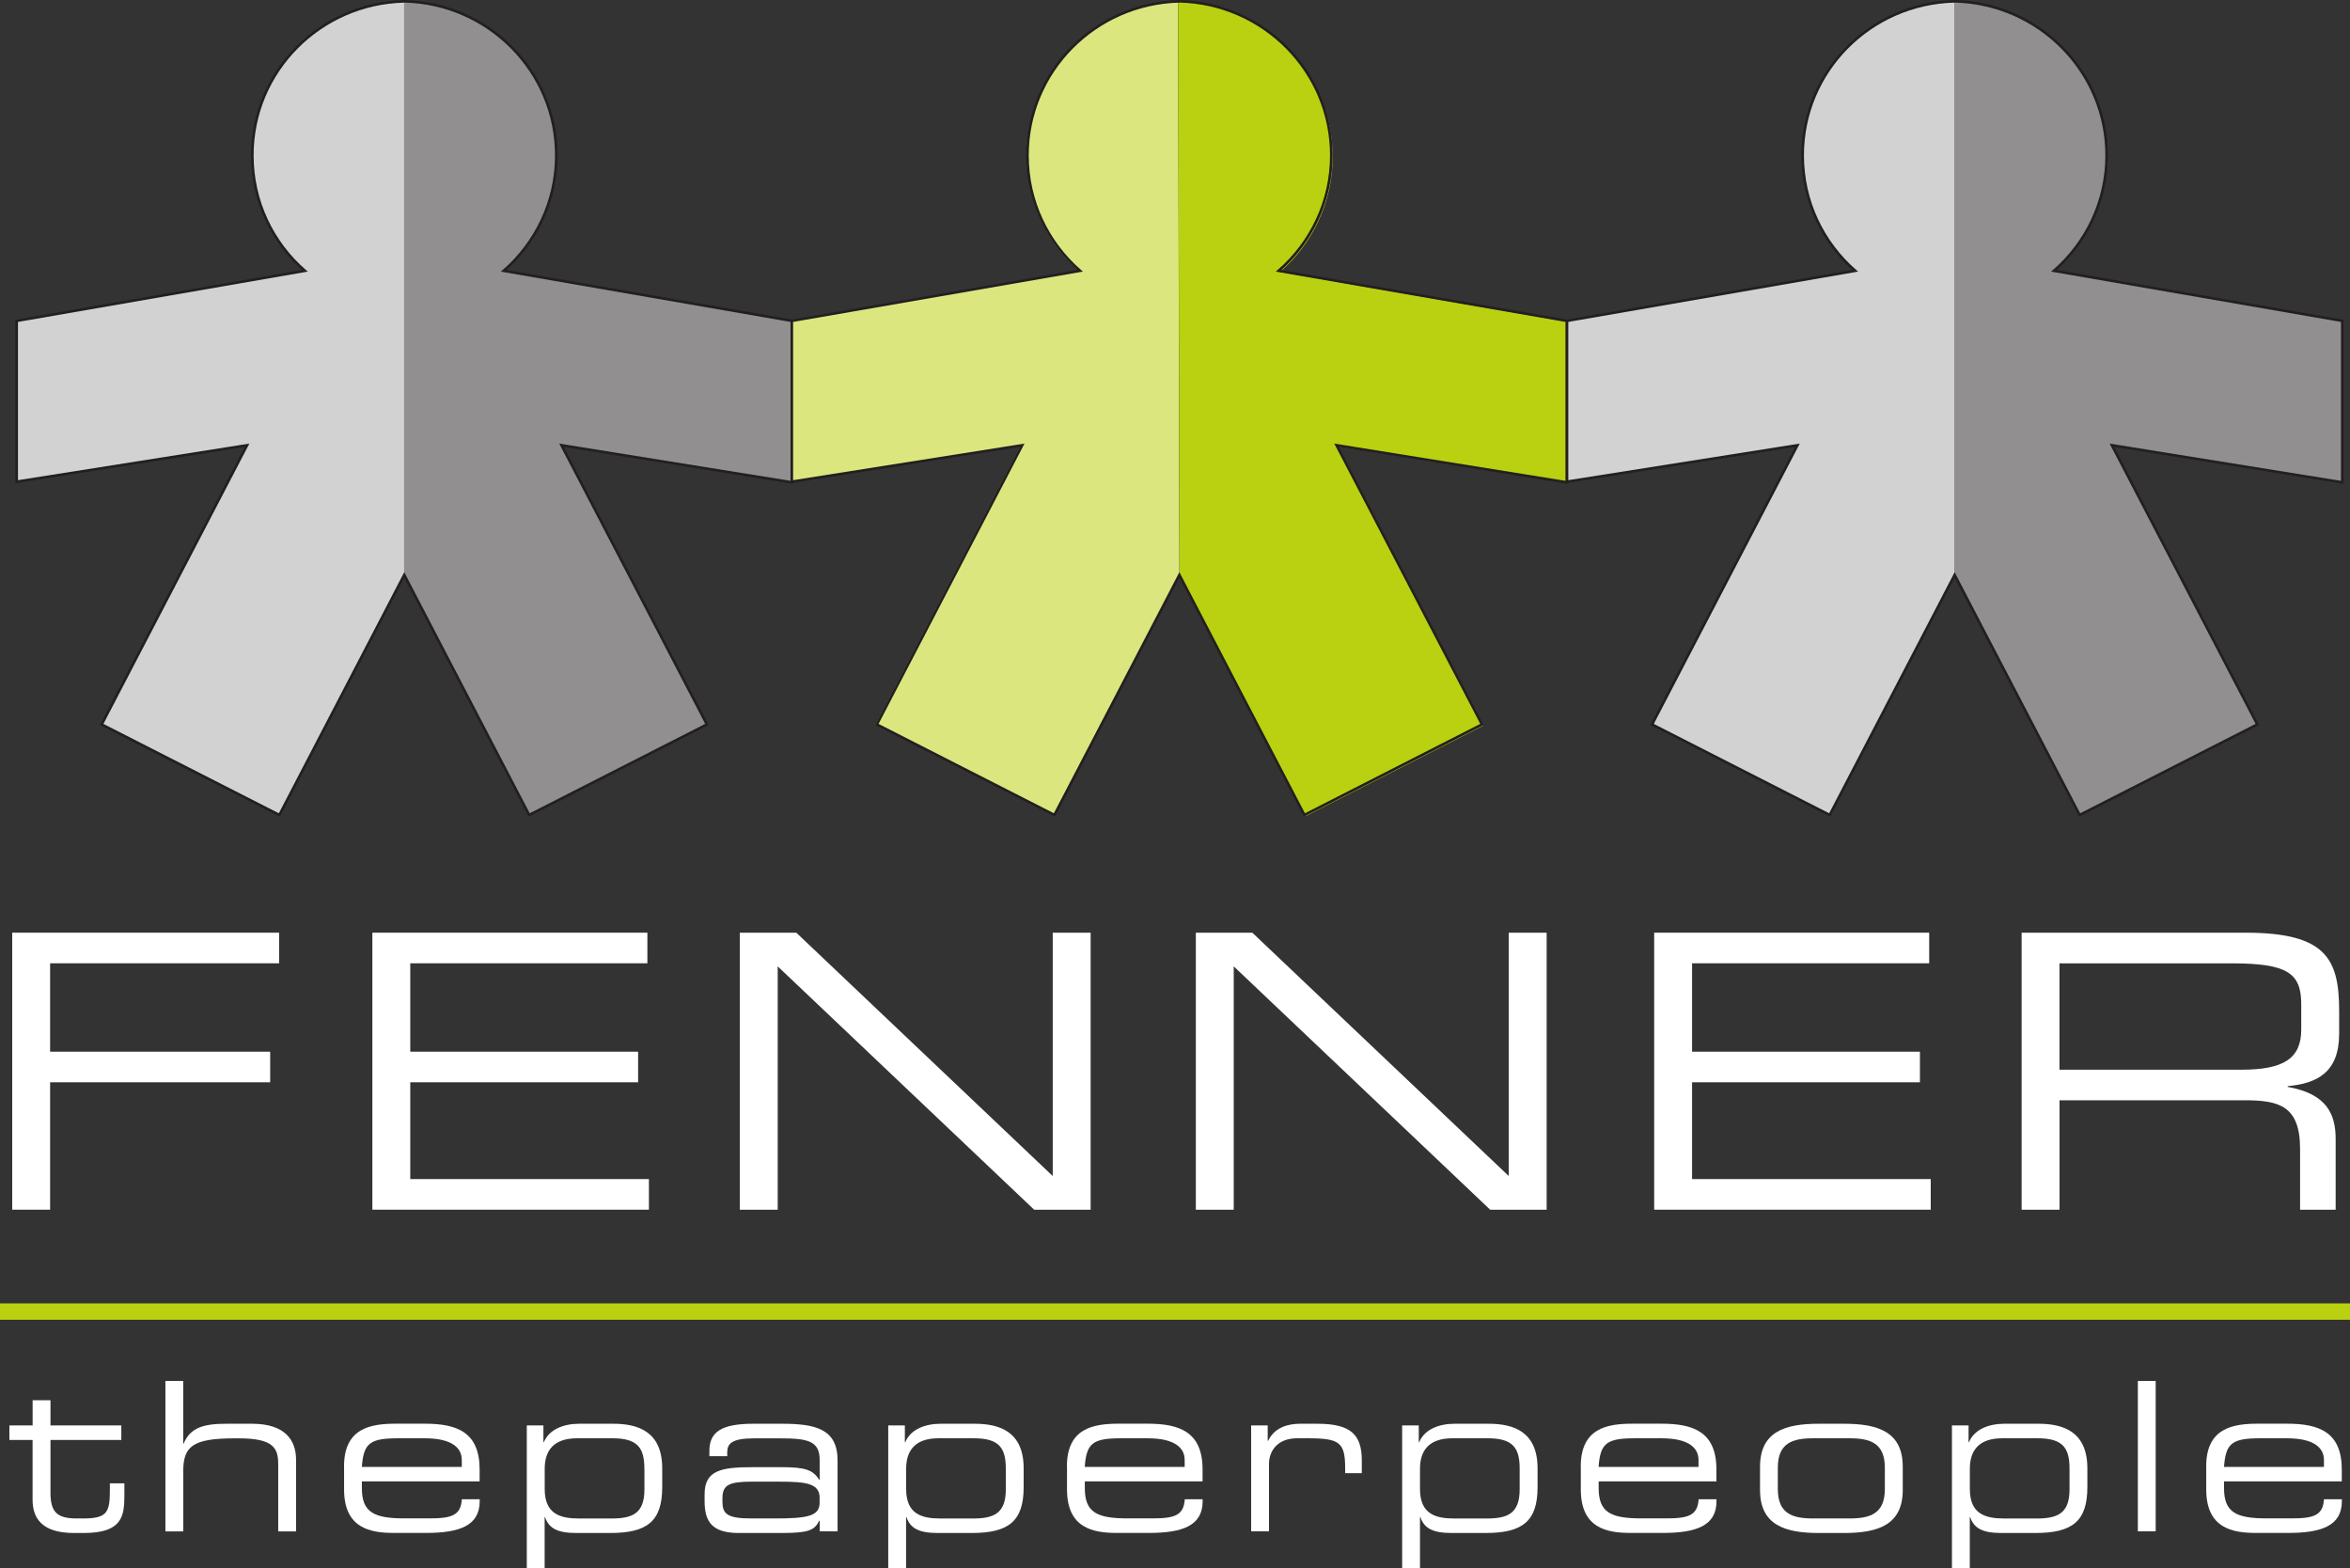
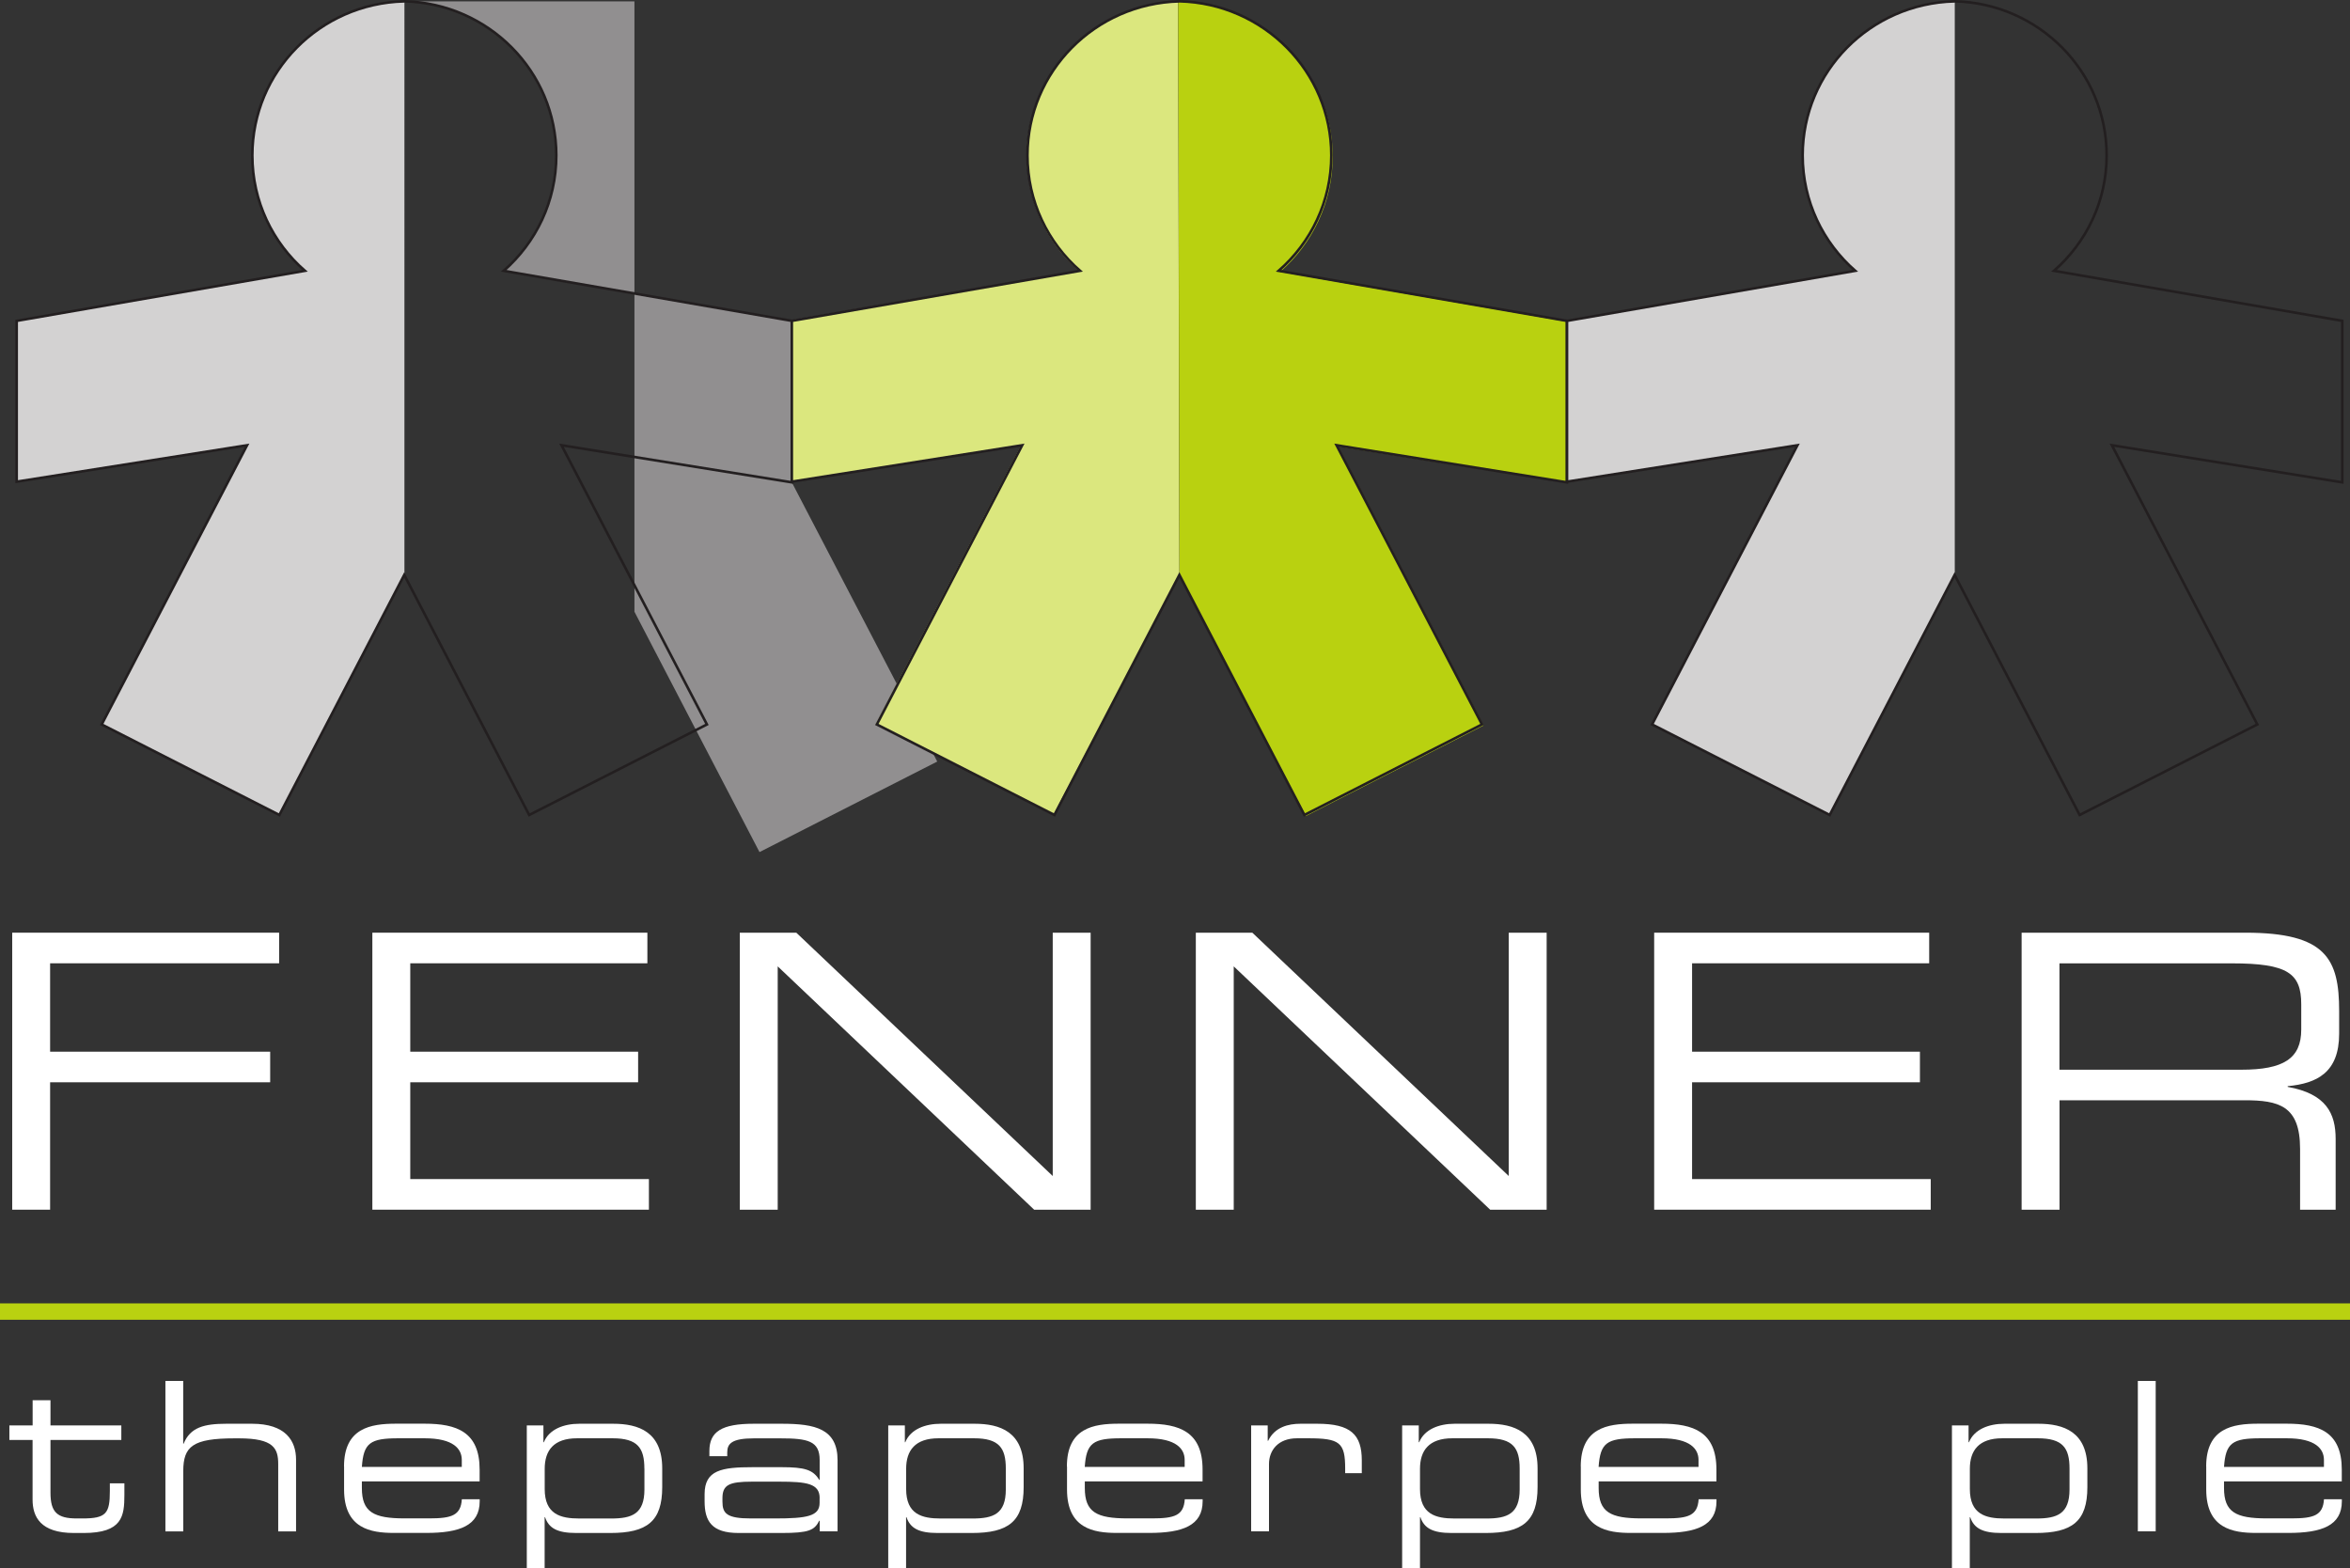
<svg xmlns="http://www.w3.org/2000/svg" id="svg2" viewBox="0 0 383.15 255.69">
  <rect x="0" y="0" width="383.15" height="255.69" fill="#333333" stroke="none" />
  <defs>
    <style>
      .cls-1, .cls-2 {
        stroke: #231f20;
        stroke-width: .42px;
      }

      .cls-1, .cls-2, .cls-3 {
        fill: none;
        stroke-miterlimit: 10;
      }

      .cls-2 {
        stroke-linecap: round;
      }

      .cls-4 {
        fill: #b9d110;
      }

      .cls-4, .cls-5, .cls-6, .cls-7, .cls-8 {
        stroke-width: 0px;
      }

      .cls-5 {
        fill: #dbe77e;
      }

      .cls-6 {
        fill: #d3d2d2;
      }

      .cls-7 {
        fill: #fff;
      }

      .cls-3 {
        stroke: #b9d110;
        stroke-width: 2.67px;
      }

      .cls-8 {
        fill: #918f90;
      }
    </style>
  </defs>
  <path id="path12" class="cls-3" d="M0,213.83h383.15" />
  <path id="path14" class="cls-7" d="M1.99,152.06h43.52v4.99H8.17v14.41h35.88v4.99H8.17v20.77H1.99v-45.16" />
  <path id="path16" class="cls-7" d="M60.71,152.06h44.84v4.99h-38.66v14.41h37.15v4.99h-37.15v15.78h38.91v4.99h-45.09v-45.16" />
  <path id="path18" class="cls-7" d="M120.62,152.06h9.21l41.81,39.67v-39.67h6.18v45.16h-9.21l-41.81-39.67v39.67h-6.18v-45.16" />
  <path id="path20" class="cls-7" d="M194.97,152.06h9.21l41.81,39.67v-39.67h6.18v45.16h-9.21l-41.81-39.67v39.67h-6.18v-45.16" />
  <path id="path22" class="cls-7" d="M269.7,152.06h44.84v4.99h-38.66v14.41h37.15v4.99h-37.15v15.78h38.91v4.99h-45.09v-45.16" />
  <path id="path24" class="cls-7" d="M365.43,174.4c6.87,0,9.77-1.81,9.77-6.55v-4.12c0-5.05-2.21-6.67-11.29-6.67h-28.13v17.34h29.64ZM329.61,152.06h36.51c13.18,0,15.26,4.31,15.26,12.79v3.68c0,6.36-3.66,8.11-8.39,8.55v.12c6.31,1.12,7.82,4.37,7.82,8.48v11.54h-5.8v-9.92c0-7.05-3.47-7.92-9.08-7.92h-30.14v17.84h-6.18v-45.16" />
  <path id="path26" class="cls-6" d="M65.93.22c-13.74.32-24.79,11.43-24.79,25.11,0,7.5,3.3,14.21,8.57,18.82L2.72,52.31v26.22l37.56-5.94-23.7,45.52,28.97,14.75,20.39-39.19V.22" />
-   <path id="path28" class="cls-8" d="M65.88.22c13.76.31,24.8,11.43,24.8,25.11,0,7.5-3.32,14.21-8.57,18.82l46.99,8.16v26.33s-37.56-6.05-37.56-6.05l23.71,45.52-28.98,14.76-20.39-39.19V.22" />
+   <path id="path28" class="cls-8" d="M65.88.22c13.76.31,24.8,11.43,24.8,25.11,0,7.5-3.32,14.21-8.57,18.82l46.99,8.16v26.33l23.71,45.52-28.98,14.76-20.39-39.19V.22" />
  <path id="path30" class="cls-1" d="M65.88.22c-13.73.35-24.74,11.45-24.74,25.11,0,7.5,3.3,14.21,8.57,18.82L2.72,52.31v26.22h0l37.56-5.94-23.7,45.52,28.97,14.76,20.36-39.14,20.37,39.14,28.98-14.76-23.71-45.52,37.57,6.05v-26.33l-46.99-8.16c5.25-4.61,8.57-11.32,8.57-18.82,0-13.65-11.02-24.77-24.75-25.12h-.05Z" />
  <path id="path32" class="cls-5" d="M192.08.23c-12.68.26-24.69,11.26-24.69,24.94,0,7.5,3.15,14.33,8.42,18.94l-46.83,8.1.12,26.33,37.31-5.83-23.65,45.4,29,14.69,20.53-39.06-.21-93.51" />
  <path id="path34" class="cls-4" d="M192.08.23c13.95.45,25.21,11.6,25.21,25.29,0,7.49-3.31,14.21-8.57,18.81l47,8.16-.38,26.21-37.17-5.92,23.7,45.51-28.96,14.75-20.6-39.31-.21-93.51" />
  <path id="path36" class="cls-2" d="M192.27.22c-13.73.35-24.75,11.45-24.75,25.11,0,7.5,3.31,14.21,8.57,18.82l-46.99,8.16v26.22h0l37.56-5.94-23.7,45.52,28.96,14.76,20.37-39.14,20.38,39.14,28.96-14.76-23.71-45.52,37.56,6.05v-26.33l-47-8.16c5.26-4.61,8.58-11.32,8.58-18.82,0-13.65-11.02-24.77-24.75-25.12" />
  <path id="path38" class="cls-6" d="M318.71.22c-13.75.32-24.8,11.43-24.8,25.11,0,7.5,3.31,14.21,8.57,18.82l-46.99,8.16v26.22l37.57-5.94-23.7,45.52,28.96,14.75,20.39-39.19V.22" />
-   <path id="path40" class="cls-8" d="M318.66.22c13.75.31,24.8,11.43,24.8,25.11,0,7.5-3.32,14.21-8.58,18.82l47,8.16v26.33l-37.56-6.05,23.71,45.52-28.98,14.76-20.39-39.19V.22" />
  <path id="path42" class="cls-1" d="M318.66.22c-13.75.35-24.75,11.45-24.75,25.11,0,7.5,3.31,14.21,8.57,18.82l-46.99,8.16v26.22h0l37.57-5.94-23.7,45.52,28.96,14.76,20.37-39.14,20.38,39.14,28.97-14.76-23.71-45.52,37.56,6.05v-26.33l-47-8.16c5.26-4.61,8.58-11.32,8.58-18.82,0-13.65-11.03-24.77-24.76-25.12h-.04Z" />
  <path id="path44" class="cls-7" d="M5.32,234.76H1.53v-2.37h3.79v-4.1h2.91v4.1h11.55v2.37h-11.55v8.6c0,3.22,1.12,4.2,4.3,4.2h.91c3.86,0,4.47-.81,4.47-4.44v-1.29h2.37v1.9c0,3.46-.34,6.2-6.64,6.2h-1.59c-5.45,0-6.74-2.64-6.74-5.45v-9.72" />
  <path id="path46" class="cls-7" d="M26.96,225.14h2.91v10.23h.07c1.08-2.67,3.35-3.25,6.98-3.25h4.17c5.45,0,7.18,2.74,7.18,5.86v11.69h-2.91v-10.97c0-2.54-.71-4.2-6.37-4.2h-.74c-6.81,0-8.37,1.29-8.37,5.35v9.82h-2.91v-24.52" />
  <path id="path48" class="cls-7" d="M75.29,238.01c0-1.76-1.32-3.52-6.06-3.52h-4.27c-4.61,0-5.69.75-5.96,4.67h16.29v-1.15ZM56.09,239.09c0-6.27,4.33-6.98,8.47-6.98h4.67c5.22,0,8.97,1.32,8.97,7.48v1.93h-19.2v1.08c0,3.93,1.9,4.95,6.98,4.95h4c3.66,0,5.15-.48,5.32-3.12h2.91v.34c0,3.96-3.29,5.15-8.7,5.15h-5.28c-3.79,0-8.13-.71-8.13-7.08v-3.76" />
  <path id="path50" class="cls-7" d="M105.06,239.43c0-3.35-1.08-4.94-5.18-4.94h-5.79c-3.83,0-5.28,2-5.28,4.98v3.29c0,4.13,2.57,4.81,5.66,4.81h5.18c3.39,0,5.42-.75,5.42-4.74v-3.39ZM85.89,232.39h2.71v2.74h.07c.85-2.1,3.22-3.01,5.79-3.01h5.52c4.13,0,7.99,1.32,7.99,7.28v3.05c0,5.59-2.47,7.48-8.47,7.48h-5.55c-3.08,0-4.47-.78-5.08-2.57h-.07v8.33h-2.91v-23.3" />
  <path id="path52" class="cls-7" d="M133.64,244.24c0-2.37-2.1-2.68-6.57-2.68h-4.47c-3.76,0-4.81.54-4.81,2.71v.54c0,1.93.68,2.75,4.67,2.75h3.86c5.28,0,7.31-.37,7.31-2.54v-.78ZM133.64,247.93h-.07c-.78,1.56-1.69,2-6.16,2h-6.98c-4.4,0-5.55-1.93-5.55-5.18v-1.15c0-3.93,2.78-4.4,7.86-4.4h4.67c3.79,0,5.15.41,6.16,2.07h.07v-3.25c0-3.11-1.96-3.52-6.43-3.52h-4.27c-3.66,0-4.37.88-4.37,2.3v.61h-2.91v-.85c0-3.15,2-4.44,7.21-4.44h4.61c5.42,0,9.08.81,9.08,5.96v11.58h-2.91v-1.73" />
  <path id="path54" class="cls-7" d="M163.99,239.43c0-3.35-1.08-4.94-5.18-4.94h-5.79c-3.83,0-5.28,2-5.28,4.98v3.29c0,4.13,2.57,4.81,5.65,4.81h5.18c3.39,0,5.42-.75,5.42-4.74v-3.39ZM144.82,232.39h2.71v2.74h.07c.85-2.1,3.22-3.01,5.79-3.01h5.52c4.13,0,7.99,1.32,7.99,7.28v3.05c0,5.59-2.47,7.48-8.47,7.48h-5.55c-3.08,0-4.47-.78-5.08-2.57h-.07v8.33h-2.91v-23.3" />
  <path id="path56" class="cls-7" d="M193.15,238.01c0-1.76-1.32-3.52-6.06-3.52h-4.27c-4.61,0-5.69.75-5.96,4.67h16.29v-1.15ZM173.95,239.09c0-6.27,4.33-6.98,8.47-6.98h4.67c5.22,0,8.98,1.32,8.98,7.48v1.93h-19.2v1.08c0,3.93,1.9,4.95,6.98,4.95h4c3.66,0,5.15-.48,5.32-3.12h2.91v.34c0,3.96-3.29,5.15-8.7,5.15h-5.28c-3.79,0-8.13-.71-8.13-7.08v-3.76" />
  <path id="path58" class="cls-7" d="M203.98,232.39h2.71v2.51h.07c1.08-2.24,3.29-2.78,5.28-2.78h2.74c5.45,0,7.25,1.76,7.25,5.99v2.07h-2.71v-.75c0-4.27-.88-4.94-6.06-4.94h-1.79c-3.08,0-4.57,1.96-4.57,4.2v10.97h-2.91v-17.27" />
  <path id="path60" class="cls-7" d="M247.77,239.43c0-3.35-1.08-4.94-5.18-4.94h-5.79c-3.83,0-5.28,2-5.28,4.98v3.29c0,4.13,2.57,4.81,5.65,4.81h5.18c3.39,0,5.42-.75,5.42-4.74v-3.39ZM228.61,232.39h2.71v2.74h.07c.85-2.1,3.22-3.01,5.79-3.01h5.52c4.13,0,7.99,1.32,7.99,7.28v3.05c0,5.59-2.47,7.48-8.47,7.48h-5.55c-3.08,0-4.47-.78-5.08-2.57h-.07v8.33h-2.91v-23.3" />
  <path id="path62" class="cls-7" d="M276.93,238.01c0-1.76-1.32-3.52-6.06-3.52h-4.27c-4.61,0-5.69.75-5.96,4.67h16.29v-1.15ZM257.73,239.09c0-6.27,4.33-6.98,8.47-6.98h4.67c5.22,0,8.98,1.32,8.98,7.48v1.93h-19.2v1.08c0,3.93,1.9,4.95,6.98,4.95h4c3.66,0,5.15-.48,5.32-3.12h2.91v.34c0,3.96-3.29,5.15-8.71,5.15h-5.28c-3.79,0-8.13-.71-8.13-7.08v-3.76" />
-   <path id="path64" class="cls-7" d="M307.31,239.3c0-4.03-2.37-4.81-5.76-4.81h-5.93c-3.39,0-5.76.78-5.76,4.81v3.45c0,4.03,2.37,4.81,5.76,4.81h5.93c3.39,0,5.76-.78,5.76-4.81v-3.45ZM286.96,239.13c0-5.69,4.03-7.01,9.55-7.01h4.17c5.52,0,9.55,1.32,9.55,7.01v3.79c0,5.69-4.03,7.01-9.55,7.01h-4.17c-5.52,0-9.55-1.32-9.55-7.01v-3.79" />
  <path id="path66" class="cls-7" d="M337.42,239.43c0-3.35-1.08-4.94-5.18-4.94h-5.79c-3.83,0-5.28,2-5.28,4.98v3.29c0,4.13,2.57,4.81,5.65,4.81h5.18c3.39,0,5.42-.75,5.42-4.74v-3.39ZM318.25,232.39h2.71v2.74h.07c.85-2.1,3.22-3.01,5.79-3.01h5.52c4.13,0,7.99,1.32,7.99,7.28v3.05c0,5.59-2.47,7.48-8.47,7.48h-5.55c-3.08,0-4.47-.78-5.08-2.57h-.07v8.33h-2.91v-23.3" />
  <path id="path68" class="cls-7" d="M348.56,225.14h2.91v24.52h-2.91v-24.52" />
  <path id="path70" class="cls-7" d="M378.9,238.01c0-1.76-1.32-3.52-6.06-3.52h-4.27c-4.61,0-5.69.75-5.96,4.67h16.29v-1.15ZM359.7,239.09c0-6.27,4.33-6.98,8.47-6.98h4.67c5.22,0,8.97,1.32,8.97,7.48v1.93h-19.2v1.08c0,3.93,1.9,4.95,6.98,4.95h4c3.66,0,5.15-.48,5.32-3.12h2.91v.34c0,3.96-3.29,5.15-8.7,5.15h-5.28c-3.79,0-8.13-.71-8.13-7.08v-3.76" />
</svg>